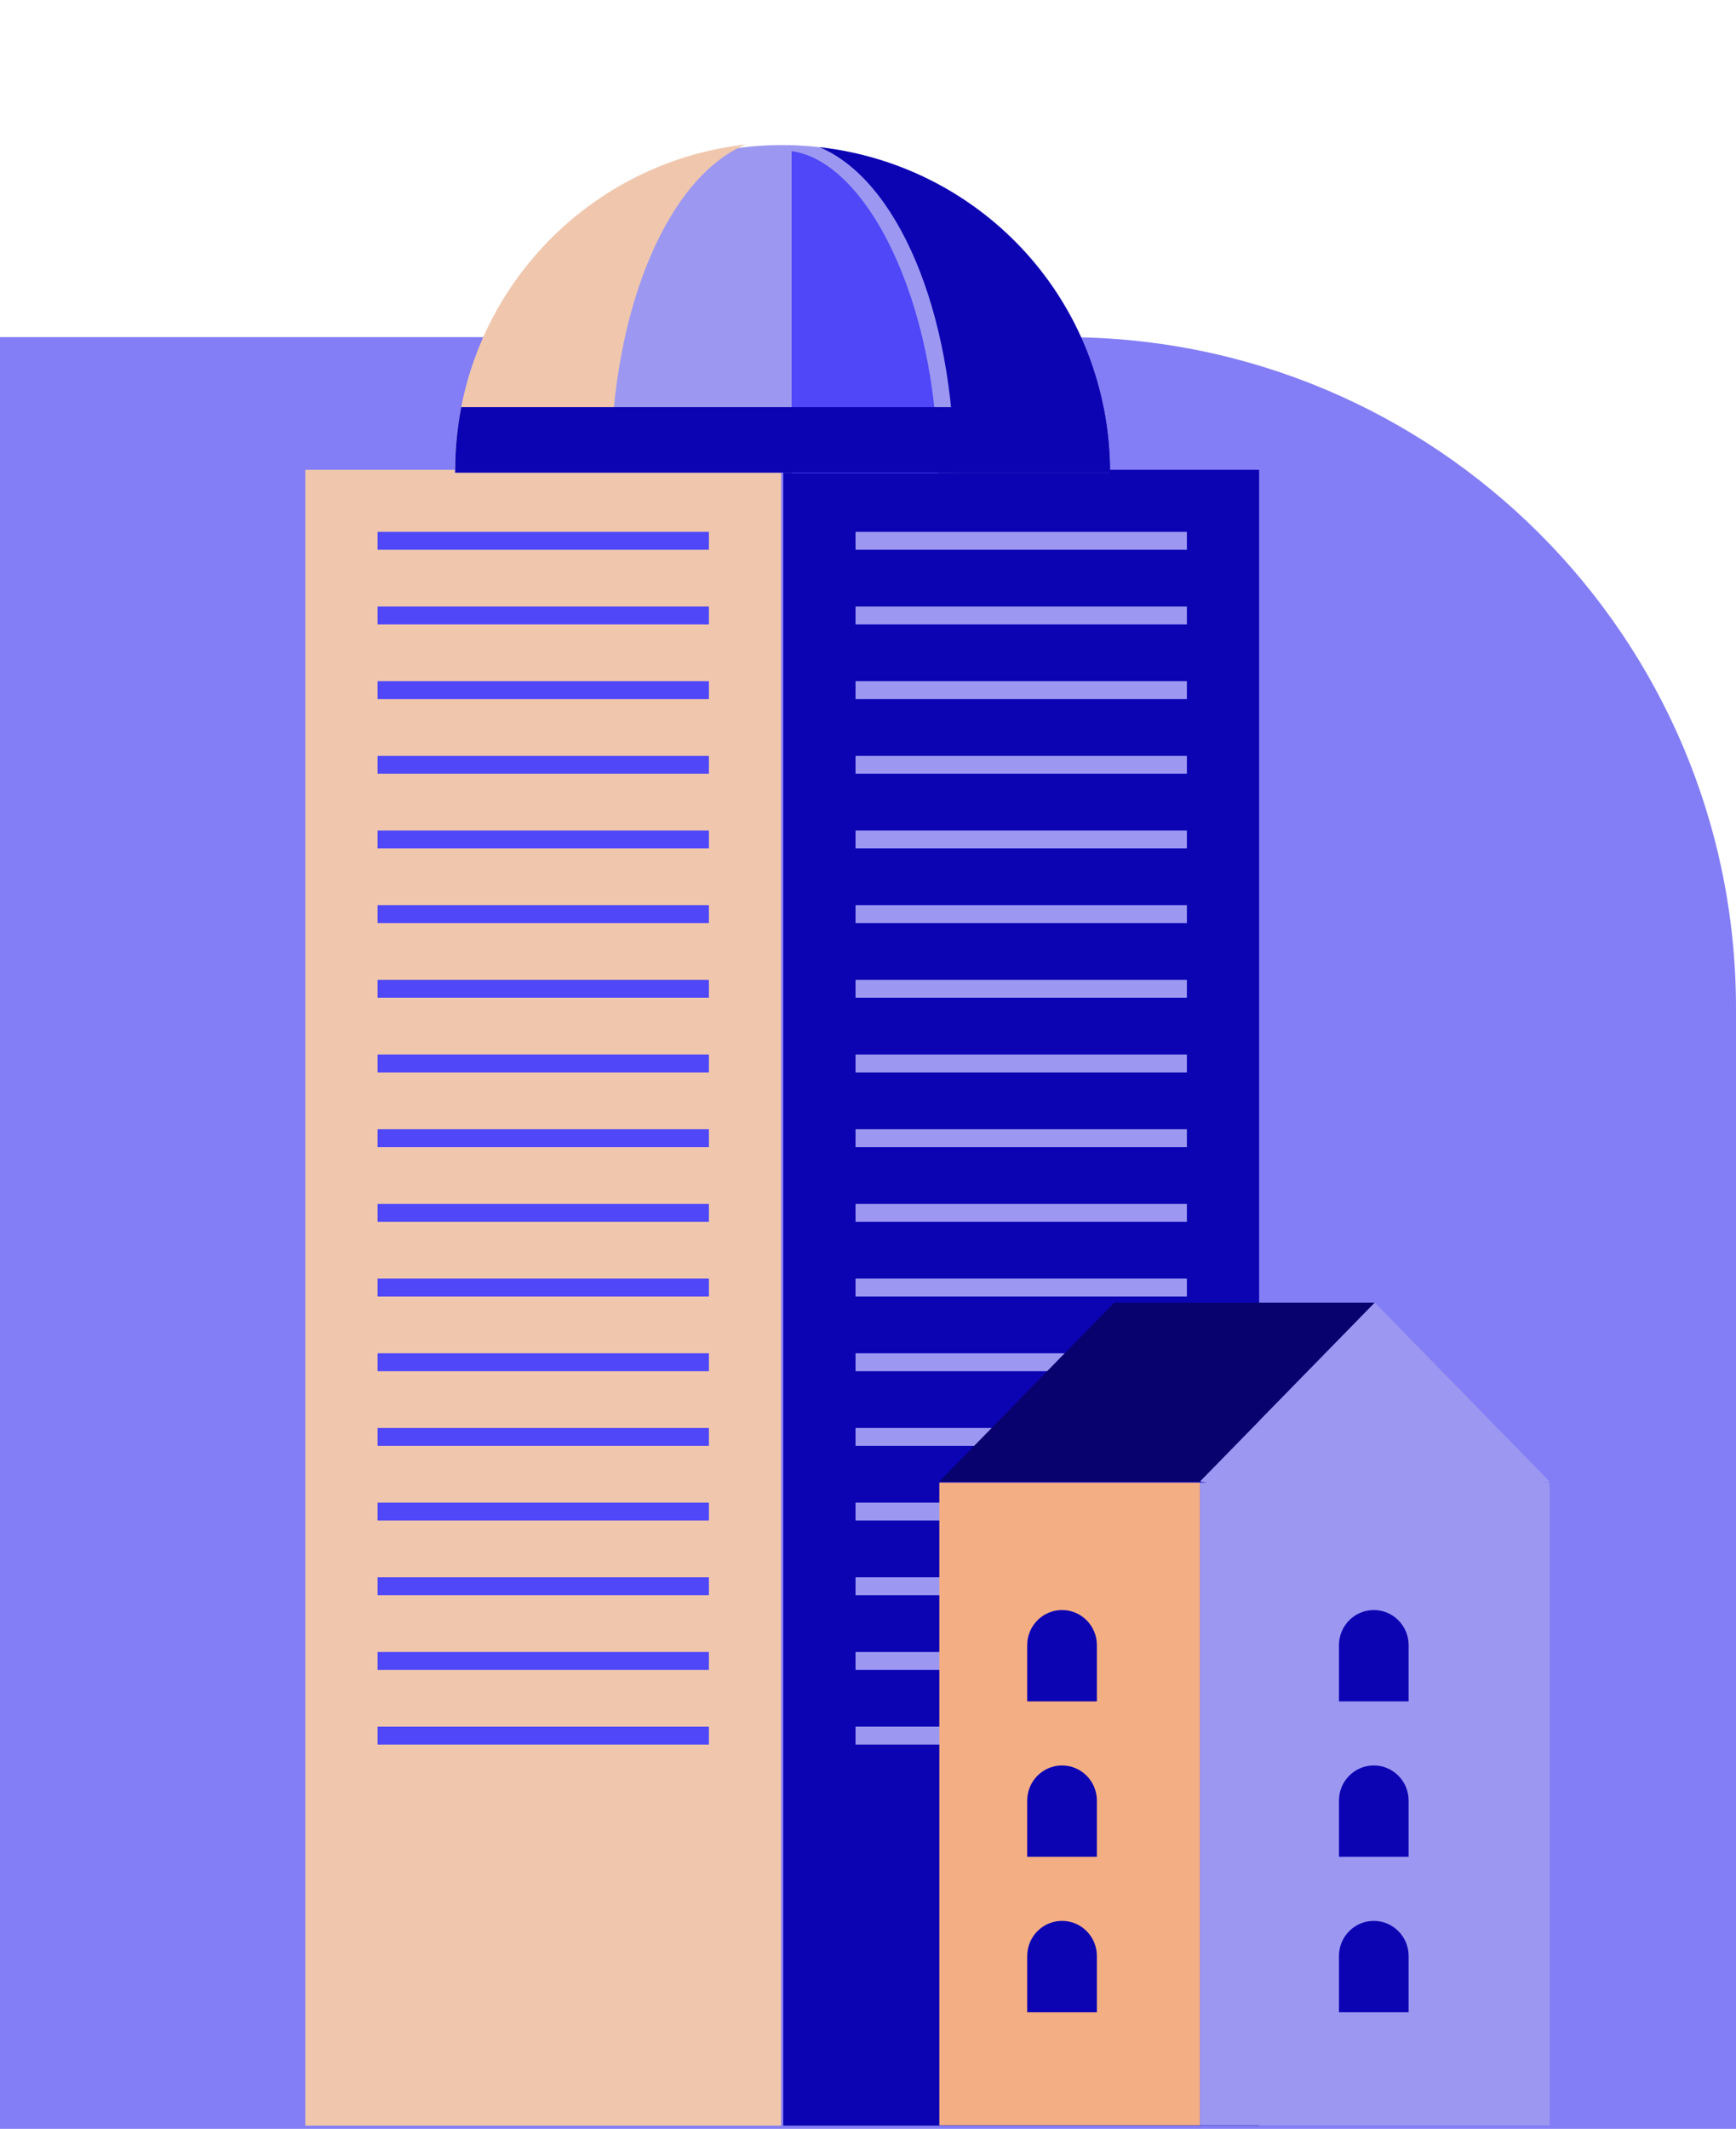
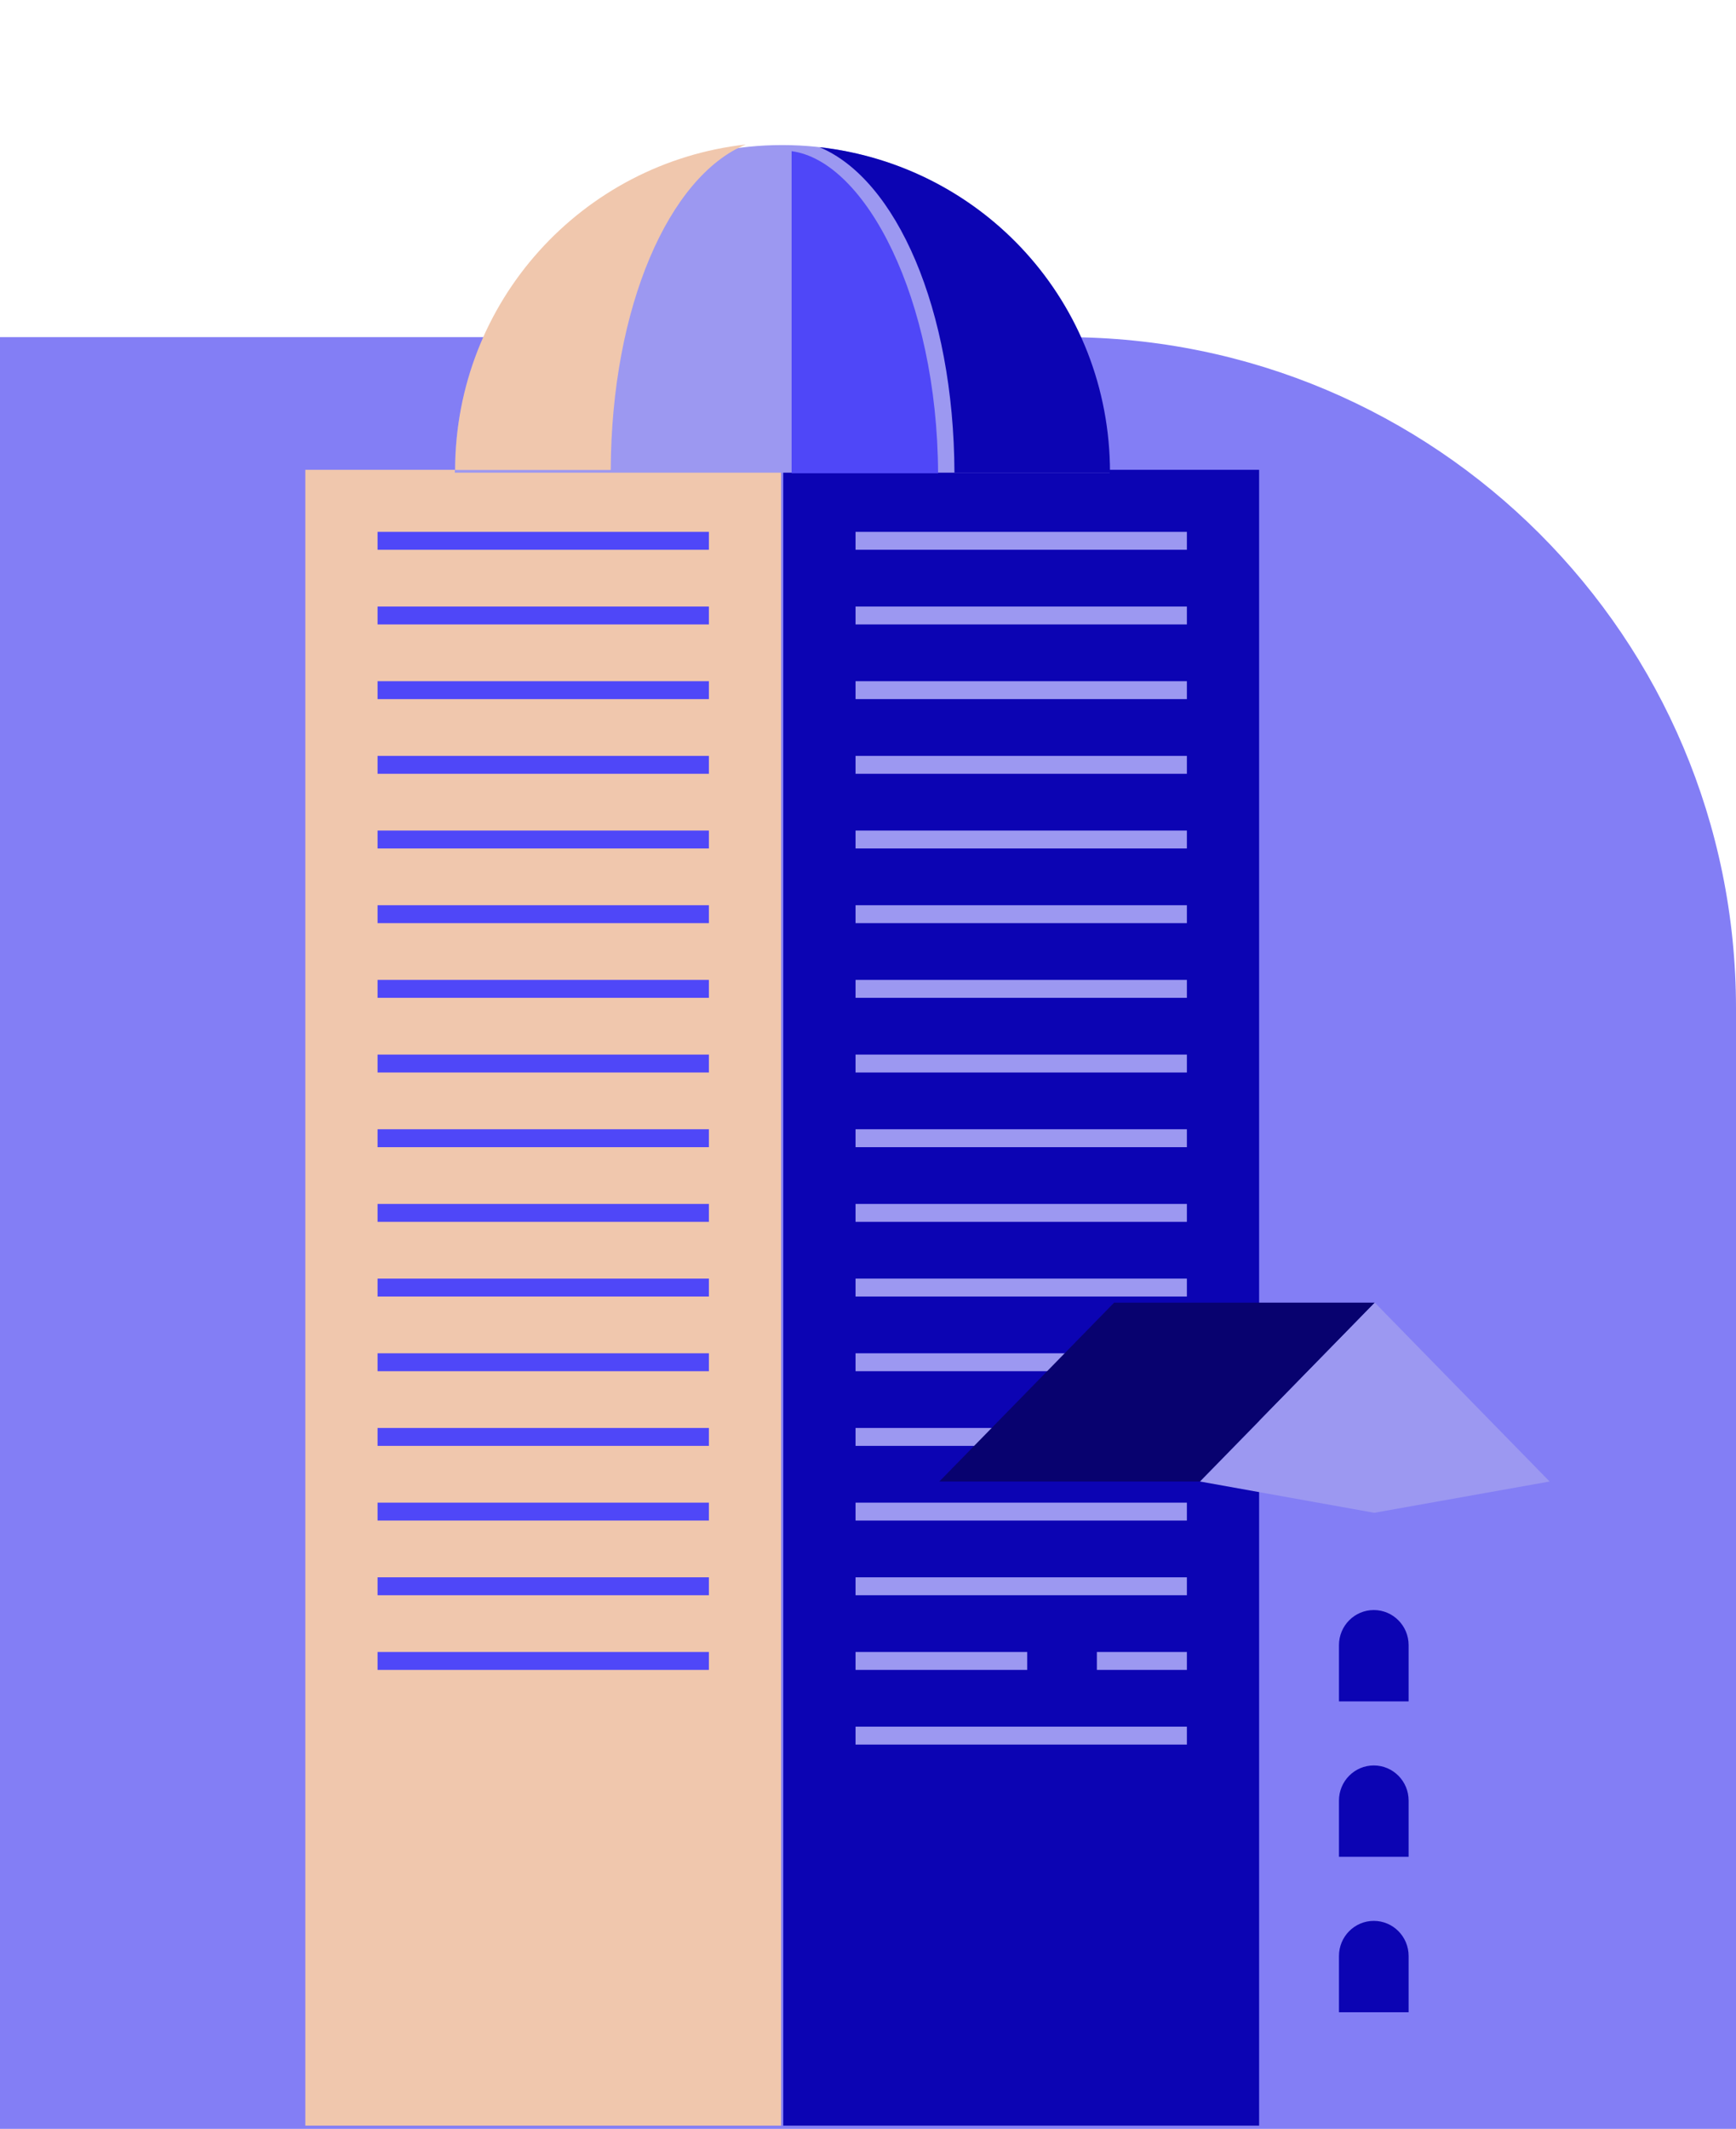
<svg xmlns="http://www.w3.org/2000/svg" width="541" height="663" viewBox="0 0 541 663" fill="none">
  <path d="M353.62 506.679L300.98 439H400.563L453.203 506.679H353.62Z" fill="#F19864" />
  <path d="M353.62 506.68H453.203V662.745H353.62V506.68Z" fill="#9C98F1" />
  <path d="M300.98 506.68H353.62V662.745H300.98V506.68Z" fill="#4F47F8" />
  <path d="M353.62 506.679L300.98 439V506.679H353.62Z" fill="#4F47F8" />
  <path d="M393.117 543.637H414.526V565.585H393.117V543.637Z" fill="#E6722E" />
  <path d="M393.117 593.906H414.526V615.855H393.117V593.906Z" fill="#E6722E" />
  <path d="M0 105H332C447.428 105 541 198.572 541 314V663H0V105Z" fill="#837EF5" />
-   <path d="M243.422 146.318H95.141V661.999H243.422V146.318Z" fill="#F0C7AD" />
+   <path d="M243.422 146.318H95.141V661.999H243.422Z" fill="#F0C7AD" />
  <path d="M392.386 146.318H244.105V661.999H392.386V146.318Z" fill="#0C04B3" />
  <path d="M220.916 165.641H117.662V171.22H220.916V165.641Z" fill="#4F47F8" />
  <path d="M220.916 188.896H117.662V194.475H220.916V188.896Z" fill="#4F47F8" />
  <path d="M220.916 212.154H117.662V217.733H220.916V212.154Z" fill="#4F47F8" />
  <path d="M220.916 235.412H117.662V240.991H220.916V235.412Z" fill="#4F47F8" />
  <path d="M220.916 258.668H117.662V264.247H220.916V258.668Z" fill="#4F47F8" />
  <path d="M220.916 281.924H117.662V287.503H220.916V281.924Z" fill="#4F47F8" />
  <path d="M220.916 305.182H117.662V310.761H220.916V305.182Z" fill="#4F47F8" />
  <path d="M220.916 328.438H117.662V334.017H220.916V328.438Z" fill="#4F47F8" />
  <path d="M220.916 351.695H117.662V357.274H220.916V351.695Z" fill="#4F47F8" />
  <path d="M220.916 374.953H117.662V380.532H220.916V374.953Z" fill="#4F47F8" />
  <path d="M220.916 398.209H117.662V403.788H220.916V398.209Z" fill="#4F47F8" />
  <path d="M220.916 421.465H117.662V427.044H220.916V421.465Z" fill="#4F47F8" />
  <path d="M220.916 444.723H117.662V450.302H220.916V444.723Z" fill="#4F47F8" />
  <path d="M220.916 467.98H117.662V473.559H220.916V467.98Z" fill="#4F47F8" />
  <path d="M220.916 491.236H117.662V496.815H220.916V491.236Z" fill="#4F47F8" />
  <path d="M220.916 514.492H117.662V520.071H220.916V514.492Z" fill="#4F47F8" />
-   <path d="M220.916 537.75H117.662V543.329H220.916V537.75Z" fill="#4F47F8" />
  <path d="M369.874 165.641H266.62V171.22H369.874V165.641Z" fill="#9C98F1" />
  <path d="M369.874 188.896H266.62V194.475H369.874V188.896Z" fill="#9C98F1" />
  <path d="M369.874 212.154H266.62V217.733H369.874V212.154Z" fill="#9C98F1" />
  <path d="M369.874 235.412H266.62V240.991H369.874V235.412Z" fill="#9C98F1" />
  <path d="M369.874 258.668H266.62V264.247H369.874V258.668Z" fill="#9C98F1" />
  <path d="M369.874 281.924H266.62V287.503H369.874V281.924Z" fill="#9C98F1" />
  <path d="M369.874 305.182H266.62V310.761H369.874V305.182Z" fill="#9C98F1" />
  <path d="M369.874 328.438H266.62V334.017H369.874V328.438Z" fill="#9C98F1" />
  <path d="M369.874 351.695H266.62V357.274H369.874V351.695Z" fill="#9C98F1" />
  <path d="M369.874 374.953H266.62V380.532H369.874V374.953Z" fill="#9C98F1" />
  <path d="M369.874 398.209H266.62V403.788H369.874V398.209Z" fill="#9C98F1" />
  <path d="M369.874 421.465H266.62V427.044H369.874V421.465Z" fill="#9C98F1" />
  <path d="M369.874 444.723H266.62V450.302H369.874V444.723Z" fill="#9C98F1" />
  <path d="M369.874 467.98H266.62V473.559H369.874V467.98Z" fill="#9C98F1" />
  <path d="M369.874 491.236H266.62V496.815H369.874V491.236Z" fill="#9C98F1" />
  <path d="M369.874 514.492H266.62V520.071H369.874V514.492Z" fill="#9C98F1" />
  <path d="M369.874 537.75H266.62V543.329H369.874V537.75Z" fill="#9C98F1" />
  <path d="M141.735 147.206C141.735 90.857 187.414 45.178 243.763 45.178C300.111 45.178 345.791 90.857 345.791 147.206H141.734H141.735Z" fill="#9C98F1" />
  <path d="M297.441 147.204H345.915C345.915 94.149 306.309 51.544 255.367 45.836C279.271 55.793 297.244 96.19 297.44 147.204H297.441Z" fill="#0C04B3" />
-   <path d="M195.429 146.37H240.634V47.141C215.555 50.568 195.639 93.696 195.429 146.37Z" fill="#9C98F1" />
  <path d="M246.693 47.08V147.39H292.338C292.126 92.871 269.648 50.127 246.693 47.08Z" fill="#4F47F8" />
  <path d="M232.405 45C181.463 50.708 141.857 93.903 141.857 146.368H190.331C190.527 95.483 208.501 54.957 232.405 45Z" fill="#F0C7AD" />
-   <path d="M143.739 126.799C142.508 133.133 141.855 139.673 141.855 146.368H141.877C141.874 146.648 141.855 146.924 141.855 147.205H345.912C345.912 145.473 345.866 143.753 345.781 142.044C345.769 141.785 345.742 141.529 345.727 141.27C345.643 139.781 345.535 138.3 345.39 136.831C345.379 136.729 345.364 136.628 345.354 136.525C345.017 133.228 344.509 129.988 343.871 126.799H143.738H143.739Z" fill="#0C04B3" />
-   <path fill-rule="evenodd" clip-rule="evenodd" d="M373.967 461.715H292.73V661.904H373.967V461.715Z" fill="#F4AE84" />
-   <path fill-rule="evenodd" clip-rule="evenodd" d="M373.967 461.715H482.918V661.904H373.967V461.715Z" fill="#9C98F1" />
  <path fill-rule="evenodd" clip-rule="evenodd" d="M373.967 461.396H292.73L347.206 405.693H428.442L373.967 461.396Z" fill="#08026F" />
  <path fill-rule="evenodd" clip-rule="evenodd" d="M428.441 405.693L482.917 461.396L428.257 471.141L373.965 461.396L428.441 405.693Z" fill="#9C98F1" />
  <path fill-rule="evenodd" clip-rule="evenodd" d="M428.123 501.426C434.118 501.426 438.977 506.322 438.977 512.361V529.881H417.27V512.361C417.27 506.322 422.128 501.426 428.123 501.426Z" fill="#0C04B3" />
  <path fill-rule="evenodd" clip-rule="evenodd" d="M330.97 501.426C336.965 501.426 341.824 506.322 341.824 512.361V529.881H320.117V512.361C320.117 506.322 324.975 501.426 330.97 501.426Z" fill="#0C04B3" />
  <path fill-rule="evenodd" clip-rule="evenodd" d="M428.123 549.828C434.118 549.828 438.977 554.724 438.977 560.763V578.283H417.27V560.763C417.27 554.724 422.128 549.828 428.123 549.828Z" fill="#0C04B3" />
  <path fill-rule="evenodd" clip-rule="evenodd" d="M330.97 549.83C336.964 549.83 341.824 554.726 341.824 560.765V578.285H320.116V560.765C320.116 554.726 324.975 549.83 330.97 549.83Z" fill="#0C04B3" />
  <path fill-rule="evenodd" clip-rule="evenodd" d="M428.123 598.234C434.118 598.234 438.977 603.13 438.977 609.17V626.689H417.27V609.17C417.27 603.13 422.128 598.234 428.123 598.234Z" fill="#0C04B3" />
  <path fill-rule="evenodd" clip-rule="evenodd" d="M330.97 598.234C336.965 598.234 341.824 603.13 341.824 609.17V626.689H320.117V609.17C320.117 603.13 324.976 598.234 330.97 598.234Z" fill="#0C04B3" />
</svg>